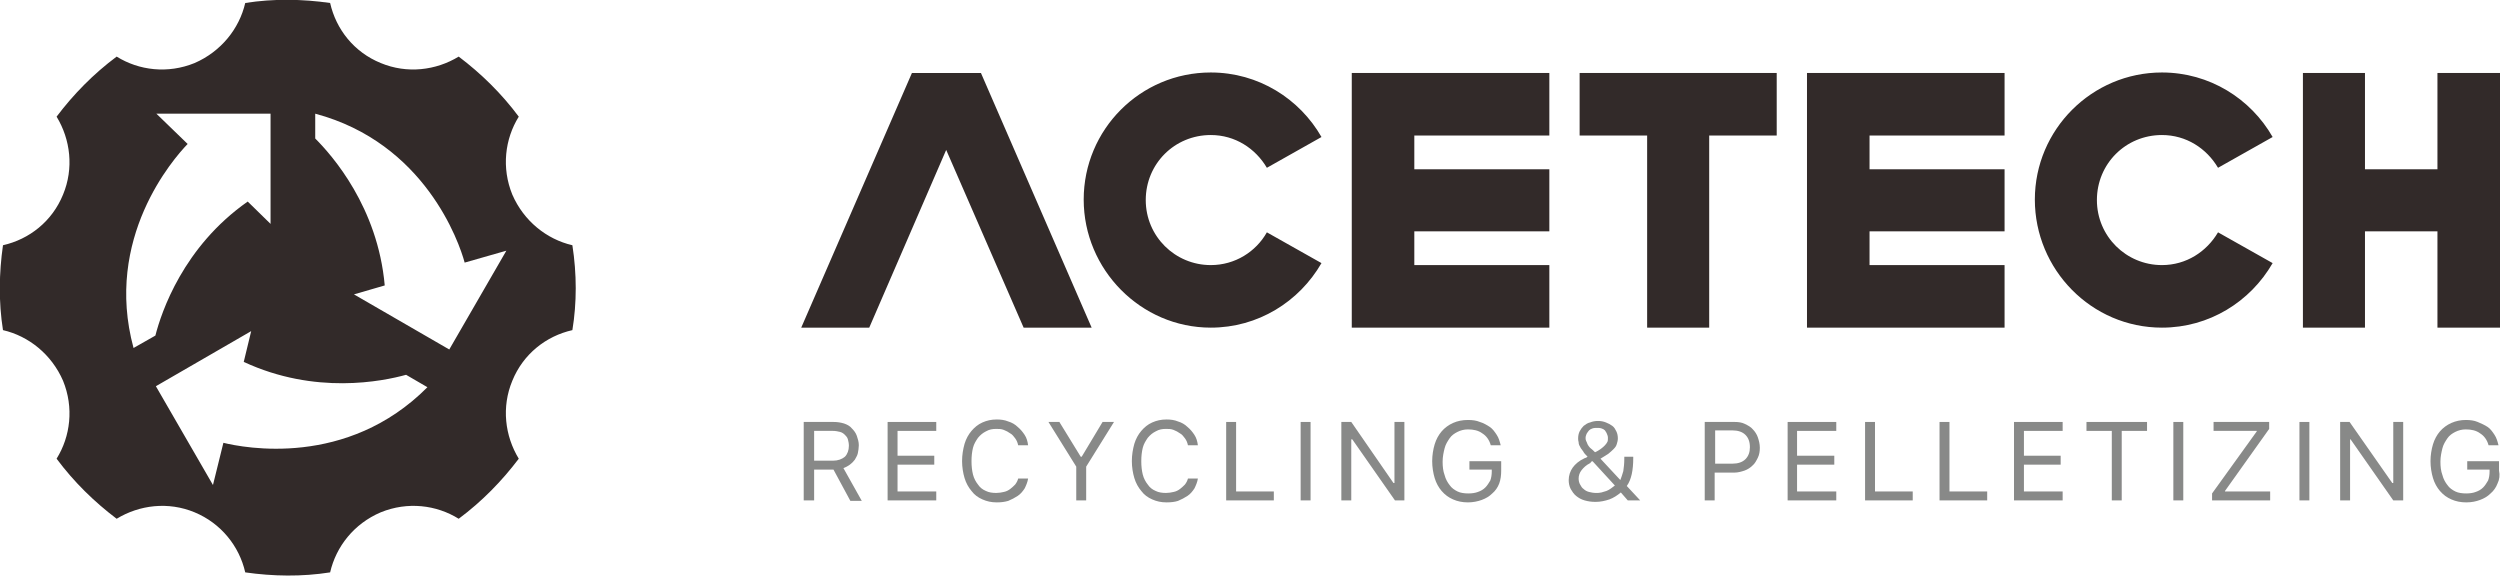
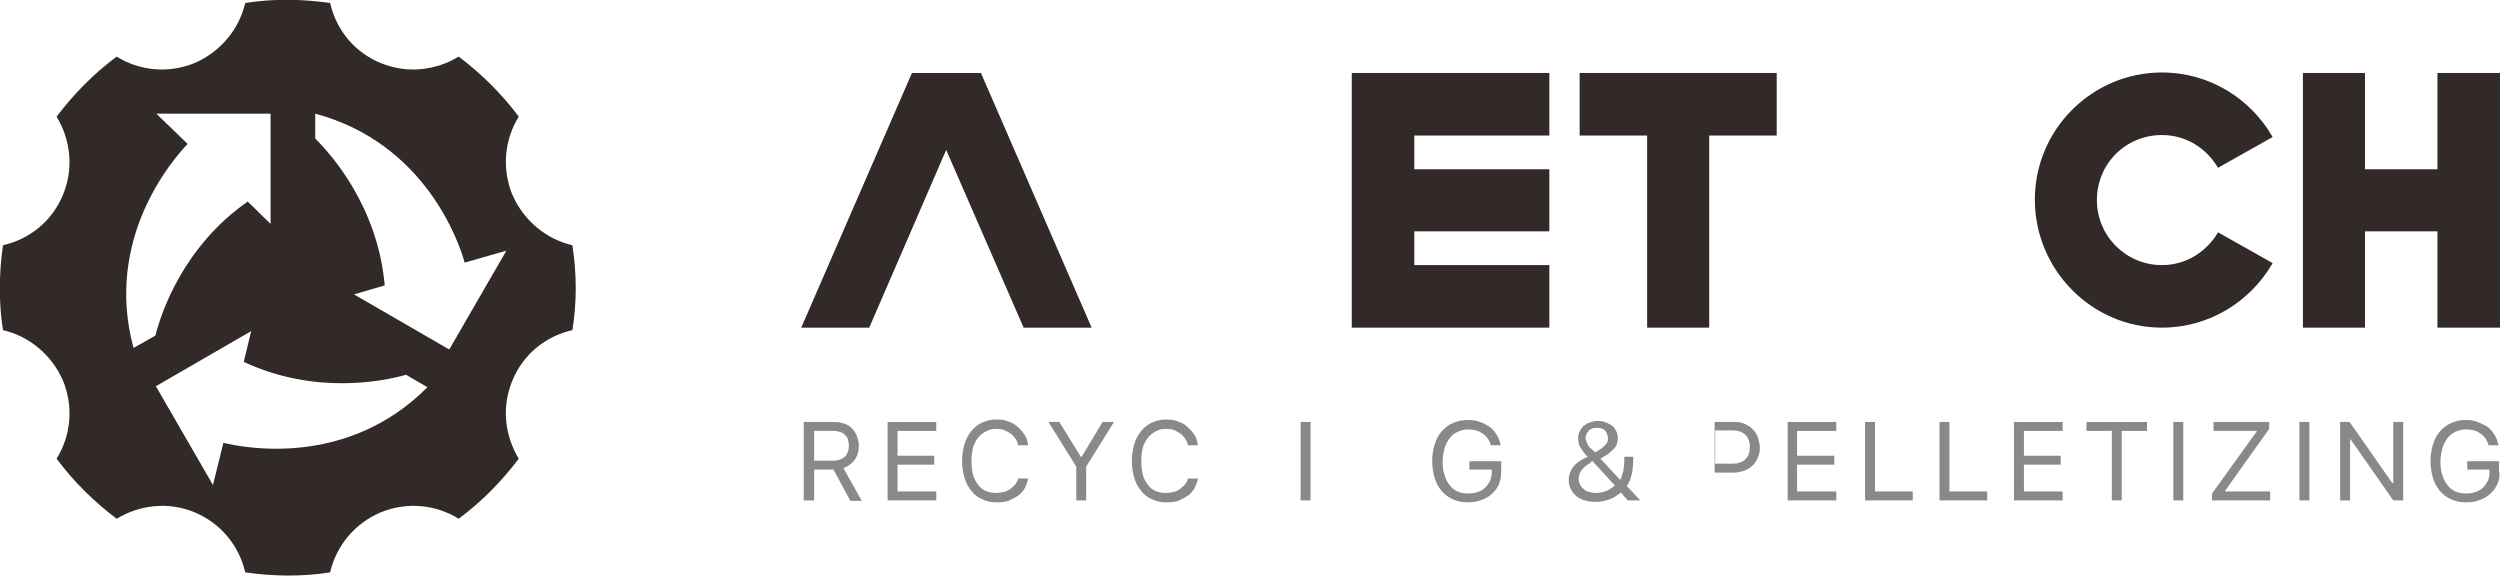
<svg xmlns="http://www.w3.org/2000/svg" version="1.1" id="图层_1" x="0px" y="0px" viewBox="0 0 503.6 116" style="enable-background:new 0 0 503.6 116;" xml:space="preserve">
  <style type="text/css">
	.st0{fill:#322A29;}
	.st1{fill:#888988;}
</style>
  <path id="XMLID_39_" class="st0" d="M115.3,49.4c-5.2-1.2-9.8-4.9-12.1-10.2c-2.2-5.4-1.5-11.2,1.3-15.7c-3.5-4.7-7.6-8.7-12.1-12.1  c-4.6,2.8-10.4,3.5-15.7,1.3c-5.4-2.2-9-6.8-10.2-12.1c-5.6-0.8-11.4-0.9-17.1,0c-1.2,5.2-4.9,9.8-10.2,12.1  c-5.4,2.2-11.2,1.5-15.7-1.3c-4.7,3.5-8.7,7.6-12.1,12.1c2.8,4.6,3.5,10.4,1.3,15.7c-2.2,5.4-6.8,9-12.1,10.2  c-0.8,5.6-0.9,11.4,0,17.1c5.2,1.2,9.8,4.9,12.1,10.2c2.2,5.4,1.5,11.2-1.3,15.7c3.5,4.7,7.6,8.7,12.1,12.1  c4.6-2.8,10.4-3.5,15.7-1.3c5.3,2.2,9,6.8,10.2,12.1c5.6,0.8,11.4,0.9,17.1,0c1.2-5.2,4.8-9.8,10.2-12.1c5.4-2.2,11.2-1.5,15.7,1.3  c4.7-3.5,8.7-7.6,12.1-12.1c-2.8-4.6-3.5-10.4-1.3-15.7c2.2-5.4,6.8-9,12.1-10.2C116.2,61,116.2,55.2,115.3,49.4 M26.9,70.1  c-6-22.1,8-38.1,10.9-41.1l-6.3-6.1h23v22.2l-4.6-4.5c-13,9.1-17.4,22.3-18.6,27L26.9,70.1z M45,89.2l-2.1,8.5L31.4,77.8l19.2-11.1  l-1.5,6.2c14.4,6.7,28,3.9,32.7,2.6l4.3,2.5C69.9,94.3,49.1,90.2,45,89.2 M90.5,70.4L71.3,59.3l6.2-1.8c-1.4-15.8-10.6-26.2-14-29.6  v-5c22.1,5.9,29,25.9,30.1,30l8.4-2.4L90.5,70.4z" />
  <polygon id="XMLID_38_" class="st0" points="183.7,14.7 161.4,66 175.1,66 190.6,30.2 206.2,66 219.9,66 197.6,14.7 " />
-   <path id="XMLID_37_" class="st0" d="M243.9,53.4L243.9,53.4c-7.2,0-13.1-5.8-13.1-13.1s5.8-13.1,13.1-13.1c4.9,0,9,2.7,11.3,6.6  l11-6.2c-4.4-7.7-12.7-13-22.3-13c-14.2,0-25.6,11.5-25.6,25.6S229.8,66,243.9,66c9.5,0,17.8-5.2,22.3-13l-11-6.2  C253,50.7,248.8,53.4,243.9,53.4" />
  <polygon id="XMLID_36_" class="st0" points="312.1,27.3 312.1,14.7 272.3,14.7 272.3,22.5 272.3,27.3 272.3,34.1 272.3,46.6   272.3,53.4 272.3,58.1 272.3,66 312.1,66 312.1,53.4 284.9,53.4 284.9,46.6 312.1,46.6 312.1,34.1 284.9,34.1 284.9,27.3 " />
  <path id="XMLID_35_" class="st0" d="M435.5,53.4L435.5,53.4c-7.2,0-13.1-5.8-13.1-13.1s5.8-13.1,13.1-13.1c4.9,0,9,2.7,11.3,6.6  l11-6.2c-4.4-7.7-12.7-13-22.3-13c-14.1,0-25.6,11.5-25.6,25.6S421.3,66,435.5,66c9.5,0,17.8-5.2,22.3-13l-11-6.2  C444.5,50.7,440.4,53.4,435.5,53.4" />
  <polygon id="XMLID_34_" class="st0" points="318.2,27.3 331.8,27.3 331.8,66 344.3,66 344.3,27.3 357.9,27.3 357.9,14.7 318.2,14.7   " />
-   <polygon id="XMLID_33_" class="st0" points="364,22.5 364,27.3 364,34.1 364,46.6 364,53.4 364,58.1 364,66 403.8,66 403.8,53.4   376.6,53.4 376.6,46.6 403.8,46.6 403.8,34.1 376.6,34.1 376.6,27.3 403.8,27.3 403.8,14.7 364,14.7 " />
  <polygon id="XMLID_32_" class="st0" points="491,14.7 491,34.1 476.4,34.1 476.4,14.7 463.9,14.7 463.9,34.1 463.9,46.6 463.9,66   476.4,66 476.4,46.6 491,46.6 491,66 503.6,66 503.6,46.6 503.6,34.1 503.6,14.7 " />
  <path id="XMLID_29_" class="st1" d="M163.9,100.8h-2V85h6c0.8,0,1.4,0.1,2.1,0.3c0.6,0.2,1.2,0.5,1.6,1c0.4,0.4,0.8,0.9,1,1.5  c0.2,0.6,0.4,1.2,0.4,1.9c0,0.5-0.1,1.1-0.2,1.6c-0.1,0.5-0.4,0.9-0.6,1.3c-0.3,0.4-0.6,0.7-1,1c-0.4,0.3-0.8,0.5-1.3,0.7l3.7,6.6  h-2.3l-3.4-6.3h-3.9V100.8z M163.9,92.8h3.9c1,0,1.8-0.3,2.4-0.8c0.5-0.5,0.8-1.3,0.8-2.2c0-0.5-0.1-0.9-0.2-1.3  c-0.1-0.4-0.4-0.7-0.6-0.9c-0.3-0.3-0.6-0.5-1-0.6c-0.4-0.1-0.9-0.2-1.4-0.2h-3.8V92.8z" />
  <polygon id="XMLID_28_" class="st1" points="188.6,100.8 178.8,100.8 178.8,85 188.6,85 188.6,86.8 180.8,86.8 180.8,91.8   188.2,91.8 188.2,93.6 180.8,93.6 180.8,99 188.6,99 " />
  <path id="XMLID_27_" class="st1" d="M200.8,101.2c-1.1,0-2-0.2-2.9-0.6c-0.9-0.4-1.6-0.9-2.2-1.7c-0.6-0.7-1.1-1.6-1.4-2.6  c-0.3-1-0.5-2.2-0.5-3.4c0-1.3,0.2-2.4,0.5-3.5c0.3-1,0.8-1.9,1.4-2.6c0.6-0.7,1.3-1.3,2.2-1.7c0.9-0.4,1.8-0.6,2.9-0.6  c0.8,0,1.6,0.1,2.3,0.4c0.7,0.2,1.4,0.6,1.9,1.1c0.6,0.5,1,1,1.4,1.6s0.6,1.3,0.7,2.1h-2c-0.1-0.5-0.3-1-0.6-1.4  c-0.3-0.4-0.6-0.8-1-1c-0.4-0.3-0.8-0.5-1.3-0.7c-0.5-0.2-1-0.2-1.5-0.2c-0.8,0-1.4,0.1-2.1,0.5c-0.6,0.3-1.1,0.7-1.6,1.3  c-0.4,0.6-0.8,1.2-1,2c-0.2,0.8-0.3,1.7-0.3,2.7c0,1,0.1,1.9,0.3,2.7c0.2,0.8,0.6,1.5,1,2c0.4,0.6,0.9,1,1.6,1.3  c0.6,0.3,1.3,0.4,2.1,0.4c0.5,0,1.1-0.1,1.5-0.2c0.5-0.1,0.9-0.3,1.3-0.6c0.4-0.3,0.7-0.6,1-0.9c0.3-0.4,0.5-0.8,0.6-1.2h2  c-0.1,0.7-0.4,1.4-0.7,2c-0.4,0.6-0.8,1.1-1.4,1.5c-0.6,0.4-1.2,0.7-1.9,1C202.4,101.1,201.7,101.2,200.8,101.2" />
  <polygon id="XMLID_26_" class="st1" points="216.8,100.8 216.8,94 211.2,85 213.4,85 217.7,92 217.9,92 222.1,85 224.4,85 218.8,94   218.8,100.8 " />
  <path id="XMLID_25_" class="st1" d="M235,101.2c-1.1,0-2-0.2-2.9-0.6c-0.9-0.4-1.6-0.9-2.2-1.7c-0.6-0.7-1.1-1.6-1.4-2.6  c-0.3-1-0.5-2.2-0.5-3.4c0-1.3,0.2-2.4,0.5-3.5c0.3-1,0.8-1.9,1.4-2.6c0.6-0.7,1.3-1.3,2.2-1.7c0.9-0.4,1.8-0.6,2.9-0.6  c0.8,0,1.6,0.1,2.3,0.4c0.7,0.2,1.4,0.6,1.9,1.1c0.6,0.5,1,1,1.4,1.6c0.4,0.6,0.6,1.3,0.7,2.1h-2c-0.1-0.5-0.3-1-0.6-1.4  c-0.3-0.4-0.6-0.8-1-1c-0.4-0.3-0.8-0.5-1.3-0.7c-0.5-0.2-1-0.2-1.5-0.2c-0.8,0-1.4,0.1-2.1,0.5c-0.6,0.3-1.1,0.7-1.6,1.3  c-0.4,0.6-0.8,1.2-1,2c-0.2,0.8-0.3,1.7-0.3,2.7c0,1,0.1,1.9,0.3,2.7c0.2,0.8,0.6,1.5,1,2c0.4,0.6,0.9,1,1.6,1.3  c0.6,0.3,1.3,0.4,2.1,0.4c0.5,0,1.1-0.1,1.5-0.2c0.5-0.1,0.9-0.3,1.3-0.6c0.4-0.3,0.7-0.6,1-0.9c0.3-0.4,0.5-0.8,0.6-1.2h2  c-0.1,0.7-0.4,1.4-0.7,2c-0.4,0.6-0.8,1.1-1.4,1.5c-0.6,0.4-1.2,0.7-1.9,1C236.7,101.1,235.9,101.2,235,101.2" />
-   <polygon id="XMLID_24_" class="st1" points="256.6,100.8 247,100.8 247,85 249,85 249,99 256.6,99 " />
  <rect id="XMLID_23_" x="262" y="85" class="st1" width="2" height="15.8" />
-   <polygon id="XMLID_22_" class="st1" points="270.2,100.8 270.2,85 272.2,85 280.7,97.3 280.9,97.3 280.9,85 282.9,85 282.9,100.8   281,100.8 272.4,88.5 272.2,88.5 272.2,100.8 " />
  <path id="XMLID_21_" class="st1" d="M302,97.4c-0.3,0.8-0.8,1.5-1.4,2c-0.6,0.6-1.3,1-2.1,1.3c-0.8,0.3-1.8,0.5-2.8,0.5  c-1.1,0-2.1-0.2-3-0.6c-0.9-0.4-1.6-0.9-2.3-1.7c-0.6-0.7-1.1-1.6-1.4-2.6c-0.3-1-0.5-2.2-0.5-3.4c0-1.2,0.2-2.4,0.5-3.4  c0.3-1,0.8-1.9,1.4-2.6c0.6-0.7,1.4-1.3,2.3-1.7c0.9-0.4,1.9-0.6,3-0.6c0.9,0,1.7,0.1,2.4,0.4c0.7,0.2,1.4,0.6,2,1s1,1,1.4,1.6  c0.4,0.6,0.6,1.3,0.8,2.1h-2c-0.3-1.1-0.9-1.9-1.7-2.4c-0.8-0.6-1.8-0.8-2.9-0.8c-0.8,0-1.5,0.2-2.1,0.5s-1.2,0.7-1.6,1.3  c-0.4,0.6-0.8,1.2-1,2c-0.2,0.8-0.4,1.7-0.4,2.7c0,1,0.1,1.9,0.4,2.7c0.2,0.8,0.6,1.5,1,2c0.4,0.6,1,1,1.6,1.3  c0.6,0.3,1.4,0.4,2.2,0.4c0.7,0,1.4-0.1,1.9-0.3c0.6-0.2,1.1-0.5,1.5-0.9c0.4-0.4,0.7-0.9,1-1.4c0.2-0.5,0.3-1.2,0.3-1.8v-0.4H296  v-1.7h6.4v1.9C302.4,95.7,302.3,96.6,302,97.4" />
  <path id="XMLID_17_" class="st1" d="M326.5,99.2c-0.7,0.6-1.5,1.1-2.3,1.4c-0.9,0.3-1.8,0.5-2.8,0.5c-0.8,0-1.5-0.1-2.2-0.3  c-0.7-0.2-1.2-0.5-1.7-0.9c-0.5-0.4-0.8-0.9-1.1-1.4c-0.3-0.6-0.4-1.2-0.4-1.8c0-0.9,0.3-1.8,0.8-2.5c0.5-0.7,1.3-1.4,2.4-1.9  l0.3-0.1c0.1-0.1,0.2-0.1,0.3-0.2c-0.4-0.4-0.7-0.7-0.9-1.1c-0.2-0.3-0.5-0.6-0.6-0.9c-0.2-0.3-0.3-0.6-0.3-0.9  c-0.1-0.3-0.1-0.6-0.1-0.8c0-0.5,0.1-1,0.3-1.4c0.2-0.4,0.5-0.8,0.8-1.1c0.4-0.3,0.8-0.6,1.3-0.7c0.5-0.2,1-0.3,1.6-0.3  c0.6,0,1.1,0.1,1.6,0.3c0.5,0.2,0.9,0.4,1.3,0.7c0.4,0.3,0.6,0.7,0.8,1.1c0.2,0.4,0.3,0.9,0.3,1.4c0,0.4-0.1,0.8-0.2,1.1  c-0.1,0.4-0.3,0.7-0.6,1c-0.3,0.3-0.6,0.6-1.1,1c-0.4,0.3-1,0.6-1.6,1l4,4.3c0.2-0.5,0.4-1.1,0.6-1.8c0.1-0.7,0.2-1.5,0.2-2.5V92  h1.8v0.3c0,1.2-0.1,2.3-0.3,3.2c-0.2,0.9-0.5,1.7-1,2.4l2.7,2.9h-2.5L326.5,99.2z M320.3,93.3c-0.8,0.4-1.3,0.9-1.7,1.4  c-0.4,0.5-0.6,1.1-0.6,1.7c0,0.4,0.1,0.9,0.3,1.2c0.2,0.4,0.4,0.7,0.7,0.9c0.3,0.3,0.7,0.5,1.1,0.6c0.4,0.1,0.9,0.2,1.4,0.2  c0.4,0,0.7,0,1.1-0.1c0.4-0.1,0.7-0.2,1-0.3c0.3-0.1,0.6-0.3,0.9-0.5c0.3-0.2,0.5-0.4,0.8-0.6l-4.5-4.9c-0.1,0-0.1,0.1-0.3,0.1  C320.4,93.2,320.4,93.3,320.3,93.3 M321.3,91.1c0.5-0.2,0.9-0.5,1.2-0.7c0.3-0.2,0.6-0.5,0.8-0.7c0.2-0.2,0.4-0.5,0.5-0.7  c0.1-0.2,0.1-0.5,0.1-0.8c0-0.3-0.1-0.6-0.2-0.8c-0.1-0.3-0.3-0.5-0.4-0.7c-0.2-0.2-0.4-0.3-0.7-0.4c-0.3-0.1-0.6-0.1-0.9-0.1  c-0.3,0-0.6,0-0.9,0.1c-0.3,0.1-0.5,0.2-0.7,0.4c-0.2,0.2-0.3,0.4-0.5,0.7c-0.1,0.3-0.2,0.5-0.2,0.8c0,0.2,0,0.4,0.1,0.6  c0.1,0.2,0.2,0.4,0.3,0.7c0.1,0.2,0.3,0.5,0.5,0.7C320.8,90.6,321,90.8,321.3,91.1" />
-   <path id="XMLID_14_" class="st1" d="M349.5,85c0.7,0,1.4,0.1,2,0.4c0.6,0.3,1.2,0.6,1.6,1.1c0.4,0.4,0.8,1,1,1.6  c0.2,0.6,0.4,1.3,0.4,2.1c0,0.7-0.1,1.4-0.4,2c-0.3,0.6-0.6,1.2-1.1,1.6c-0.4,0.4-1,0.8-1.6,1c-0.6,0.2-1.3,0.4-2,0.4h-4v5.6h-2V85  H349.5z M345.5,93.4h3.5c1.1,0,2-0.3,2.6-0.9c0.6-0.6,0.9-1.4,0.9-2.4c0-1.1-0.3-1.9-0.9-2.5c-0.6-0.6-1.5-0.9-2.6-0.9h-3.5V93.4z" />
+   <path id="XMLID_14_" class="st1" d="M349.5,85c0.7,0,1.4,0.1,2,0.4c0.6,0.3,1.2,0.6,1.6,1.1c0.4,0.4,0.8,1,1,1.6  c0.2,0.6,0.4,1.3,0.4,2.1c0,0.7-0.1,1.4-0.4,2c-0.3,0.6-0.6,1.2-1.1,1.6c-0.4,0.4-1,0.8-1.6,1c-0.6,0.2-1.3,0.4-2,0.4h-4v5.6V85  H349.5z M345.5,93.4h3.5c1.1,0,2-0.3,2.6-0.9c0.6-0.6,0.9-1.4,0.9-2.4c0-1.1-0.3-1.9-0.9-2.5c-0.6-0.6-1.5-0.9-2.6-0.9h-3.5V93.4z" />
  <polygon id="XMLID_13_" class="st1" points="369.9,100.8 360.1,100.8 360.1,85 369.9,85 369.9,86.8 362,86.8 362,91.8 369.5,91.8   369.5,93.6 362,93.6 362,99 369.9,99 " />
  <polygon id="XMLID_12_" class="st1" points="385.3,100.8 375.7,100.8 375.7,85 377.7,85 377.7,99 385.3,99 " />
  <polygon id="XMLID_11_" class="st1" points="400.3,100.8 390.7,100.8 390.7,85 392.7,85 392.7,99 400.3,99 " />
  <polygon id="XMLID_10_" class="st1" points="415.5,100.8 405.7,100.8 405.7,85 415.5,85 415.5,86.8 407.7,86.8 407.7,91.8   415.1,91.8 415.1,93.6 407.7,93.6 407.7,99 415.5,99 " />
  <polygon id="XMLID_9_" class="st1" points="425.4,100.8 425.4,86.8 420.3,86.8 420.3,85 432.5,85 432.5,86.8 427.4,86.8   427.4,100.8 " />
  <rect id="XMLID_8_" x="437.8" y="85" class="st1" width="2" height="15.8" />
  <polygon id="XMLID_7_" class="st1" points="445.6,99.4 454.6,86.9 454.6,86.8 445.9,86.8 445.9,85 457.1,85 457.1,86.4 448.2,98.9   448.2,99 457.3,99 457.3,100.8 445.6,100.8 " />
  <rect id="XMLID_6_" x="463.2" y="85" class="st1" width="2" height="15.8" />
  <polygon id="XMLID_5_" class="st1" points="471.4,100.8 471.4,85 473.3,85 481.9,97.3 482.1,97.3 482.1,85 484.1,85 484.1,100.8   482.1,100.8 473.5,88.5 473.4,88.5 473.4,100.8 " />
  <path id="XMLID_4_" class="st1" d="M503.1,97.4c-0.3,0.8-0.8,1.5-1.4,2c-0.6,0.6-1.3,1-2.1,1.3c-0.8,0.3-1.7,0.5-2.8,0.5  c-1.1,0-2.1-0.2-3-0.6c-0.9-0.4-1.6-0.9-2.3-1.7c-0.6-0.7-1.1-1.6-1.4-2.6s-0.5-2.2-0.5-3.4c0-1.2,0.2-2.4,0.5-3.4  c0.3-1,0.8-1.9,1.4-2.6c0.6-0.7,1.4-1.3,2.3-1.7c0.9-0.4,1.9-0.6,2.9-0.6c0.9,0,1.7,0.1,2.4,0.4s1.4,0.6,2,1c0.6,0.4,1,1,1.4,1.6  c0.4,0.6,0.6,1.3,0.8,2.1h-2c-0.3-1.1-0.9-1.9-1.7-2.4c-0.8-0.6-1.8-0.8-2.9-0.8c-0.8,0-1.5,0.2-2.1,0.5c-0.6,0.3-1.2,0.7-1.6,1.3  c-0.4,0.6-0.8,1.2-1,2c-0.2,0.8-0.4,1.7-0.4,2.7c0,1,0.1,1.9,0.4,2.7c0.2,0.8,0.6,1.5,1,2c0.4,0.6,1,1,1.6,1.3  c0.6,0.3,1.4,0.4,2.2,0.4c0.7,0,1.4-0.1,1.9-0.3c0.6-0.2,1.1-0.5,1.5-0.9c0.4-0.4,0.7-0.9,1-1.4c0.2-0.5,0.3-1.2,0.3-1.8v-0.4h-4.5  v-1.7h6.4v1.9C503.6,95.7,503.5,96.6,503.1,97.4" />
</svg>